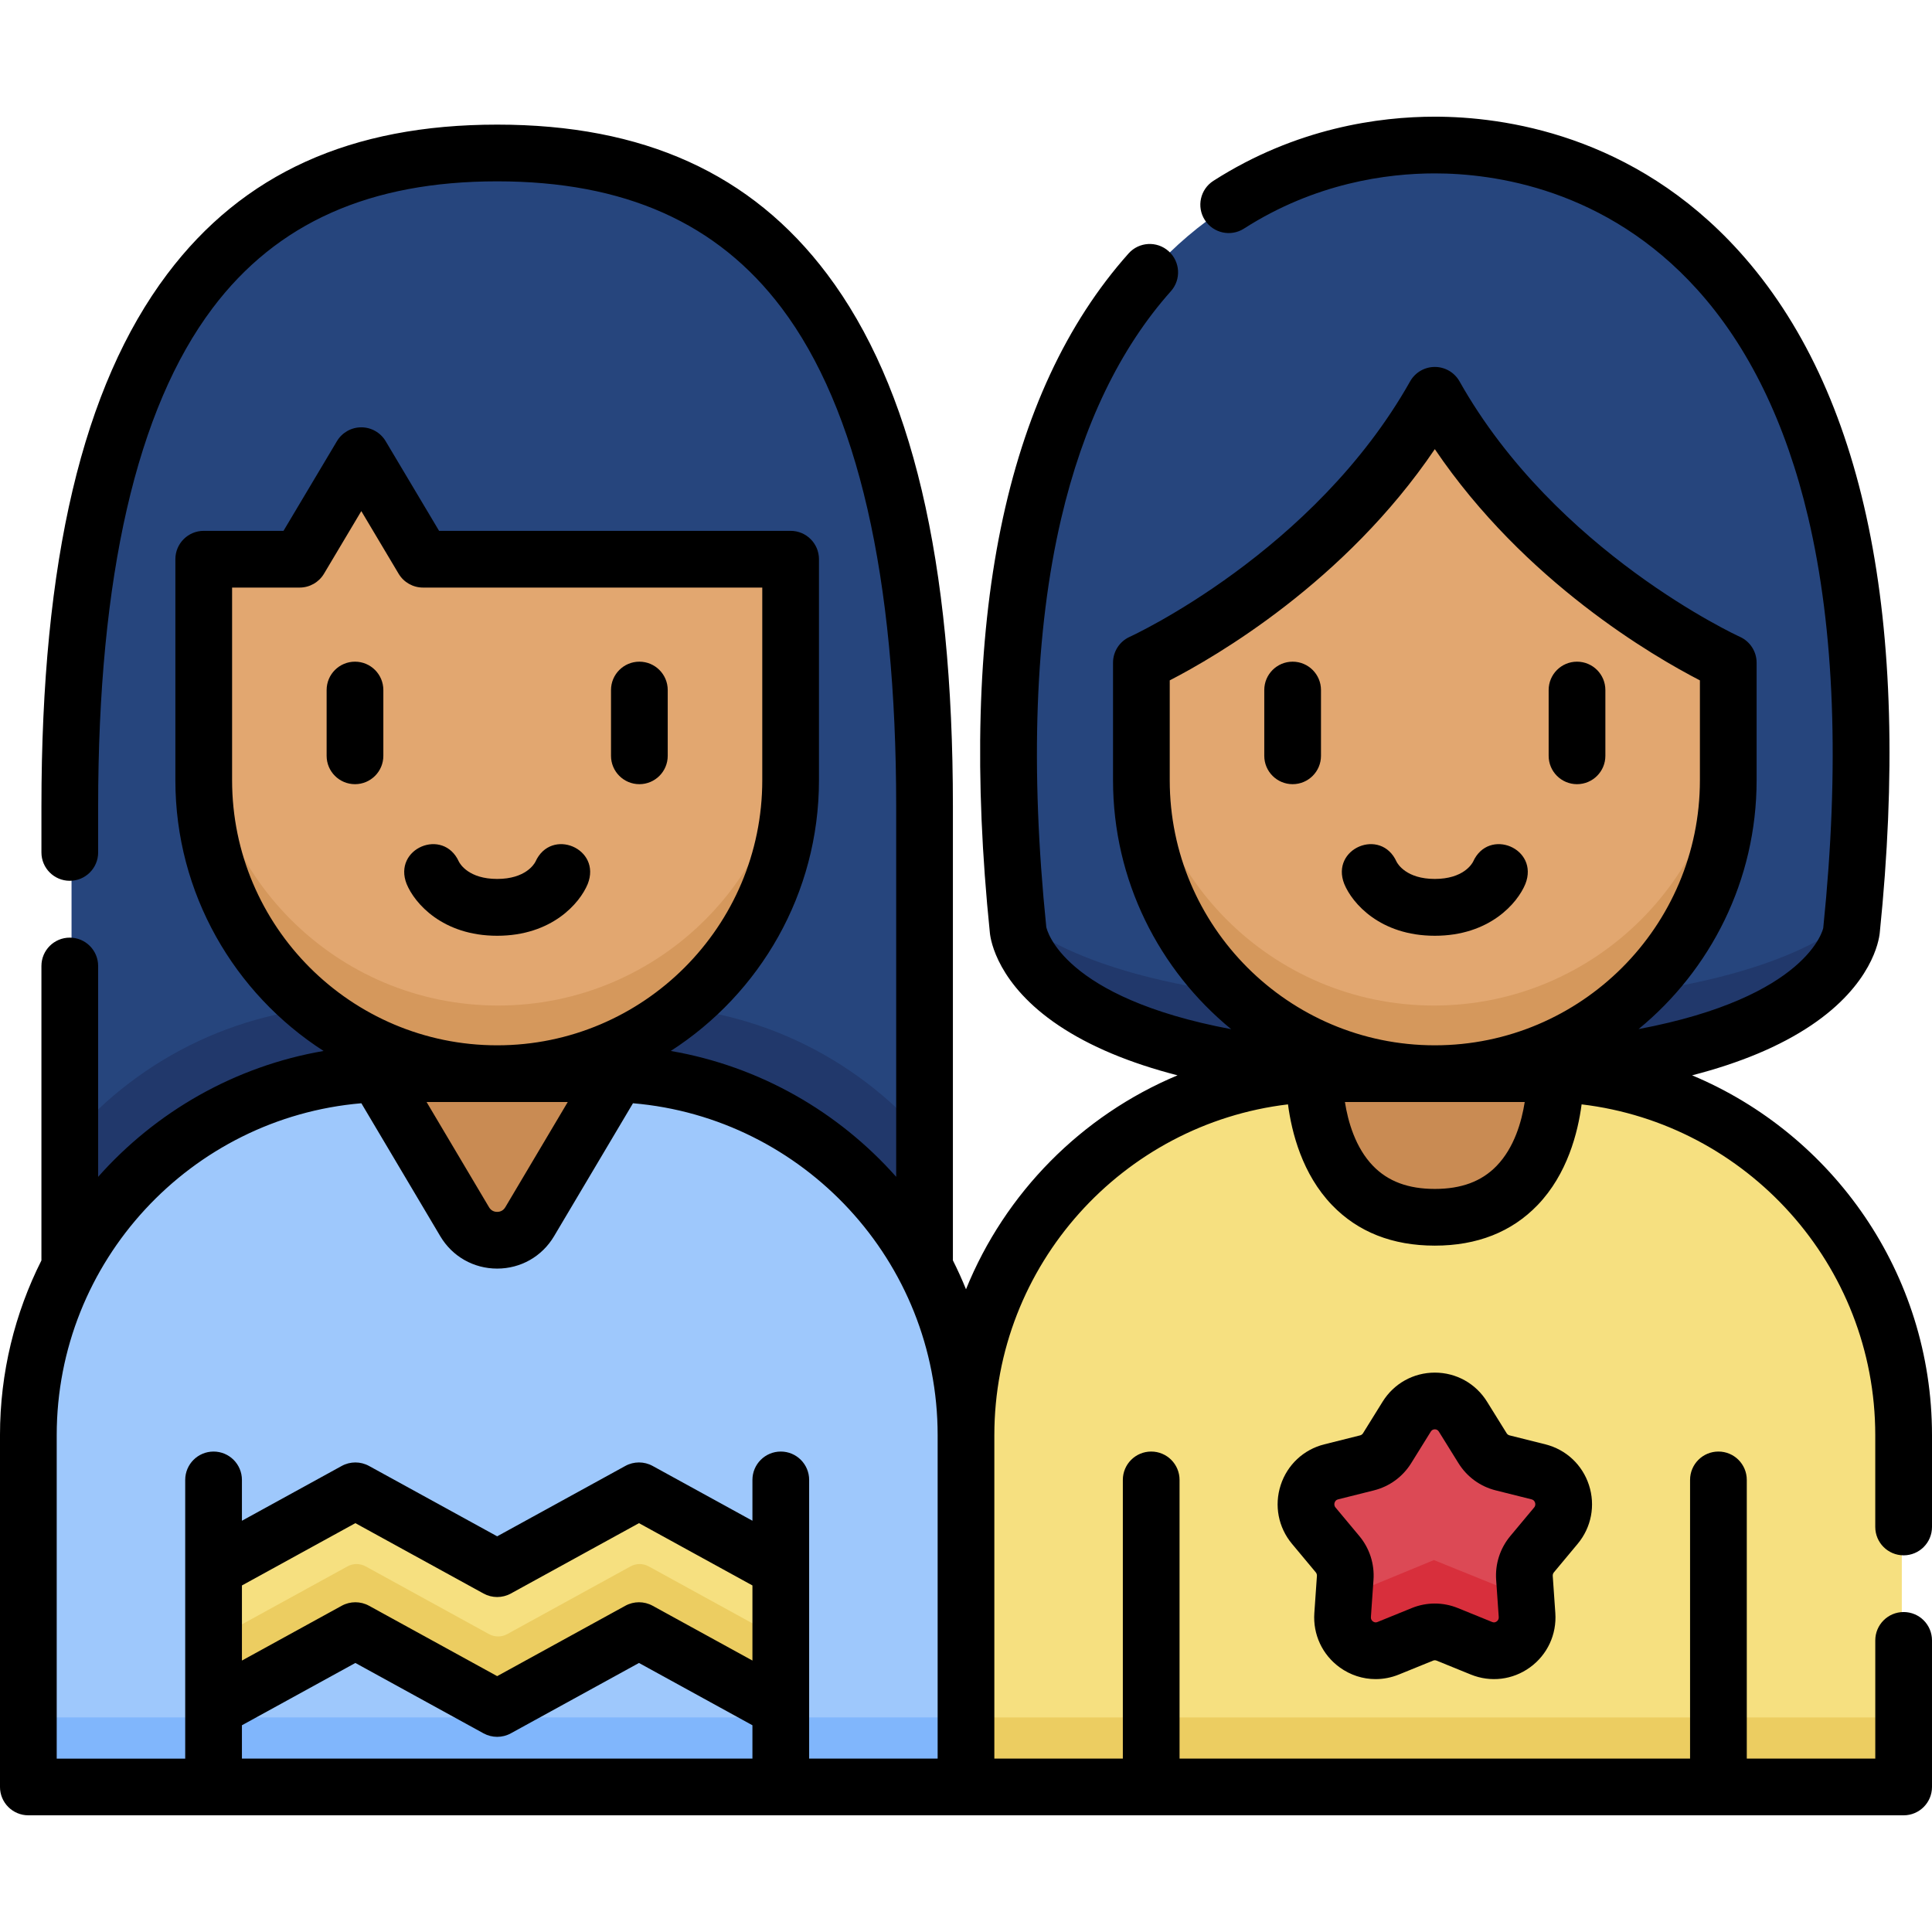
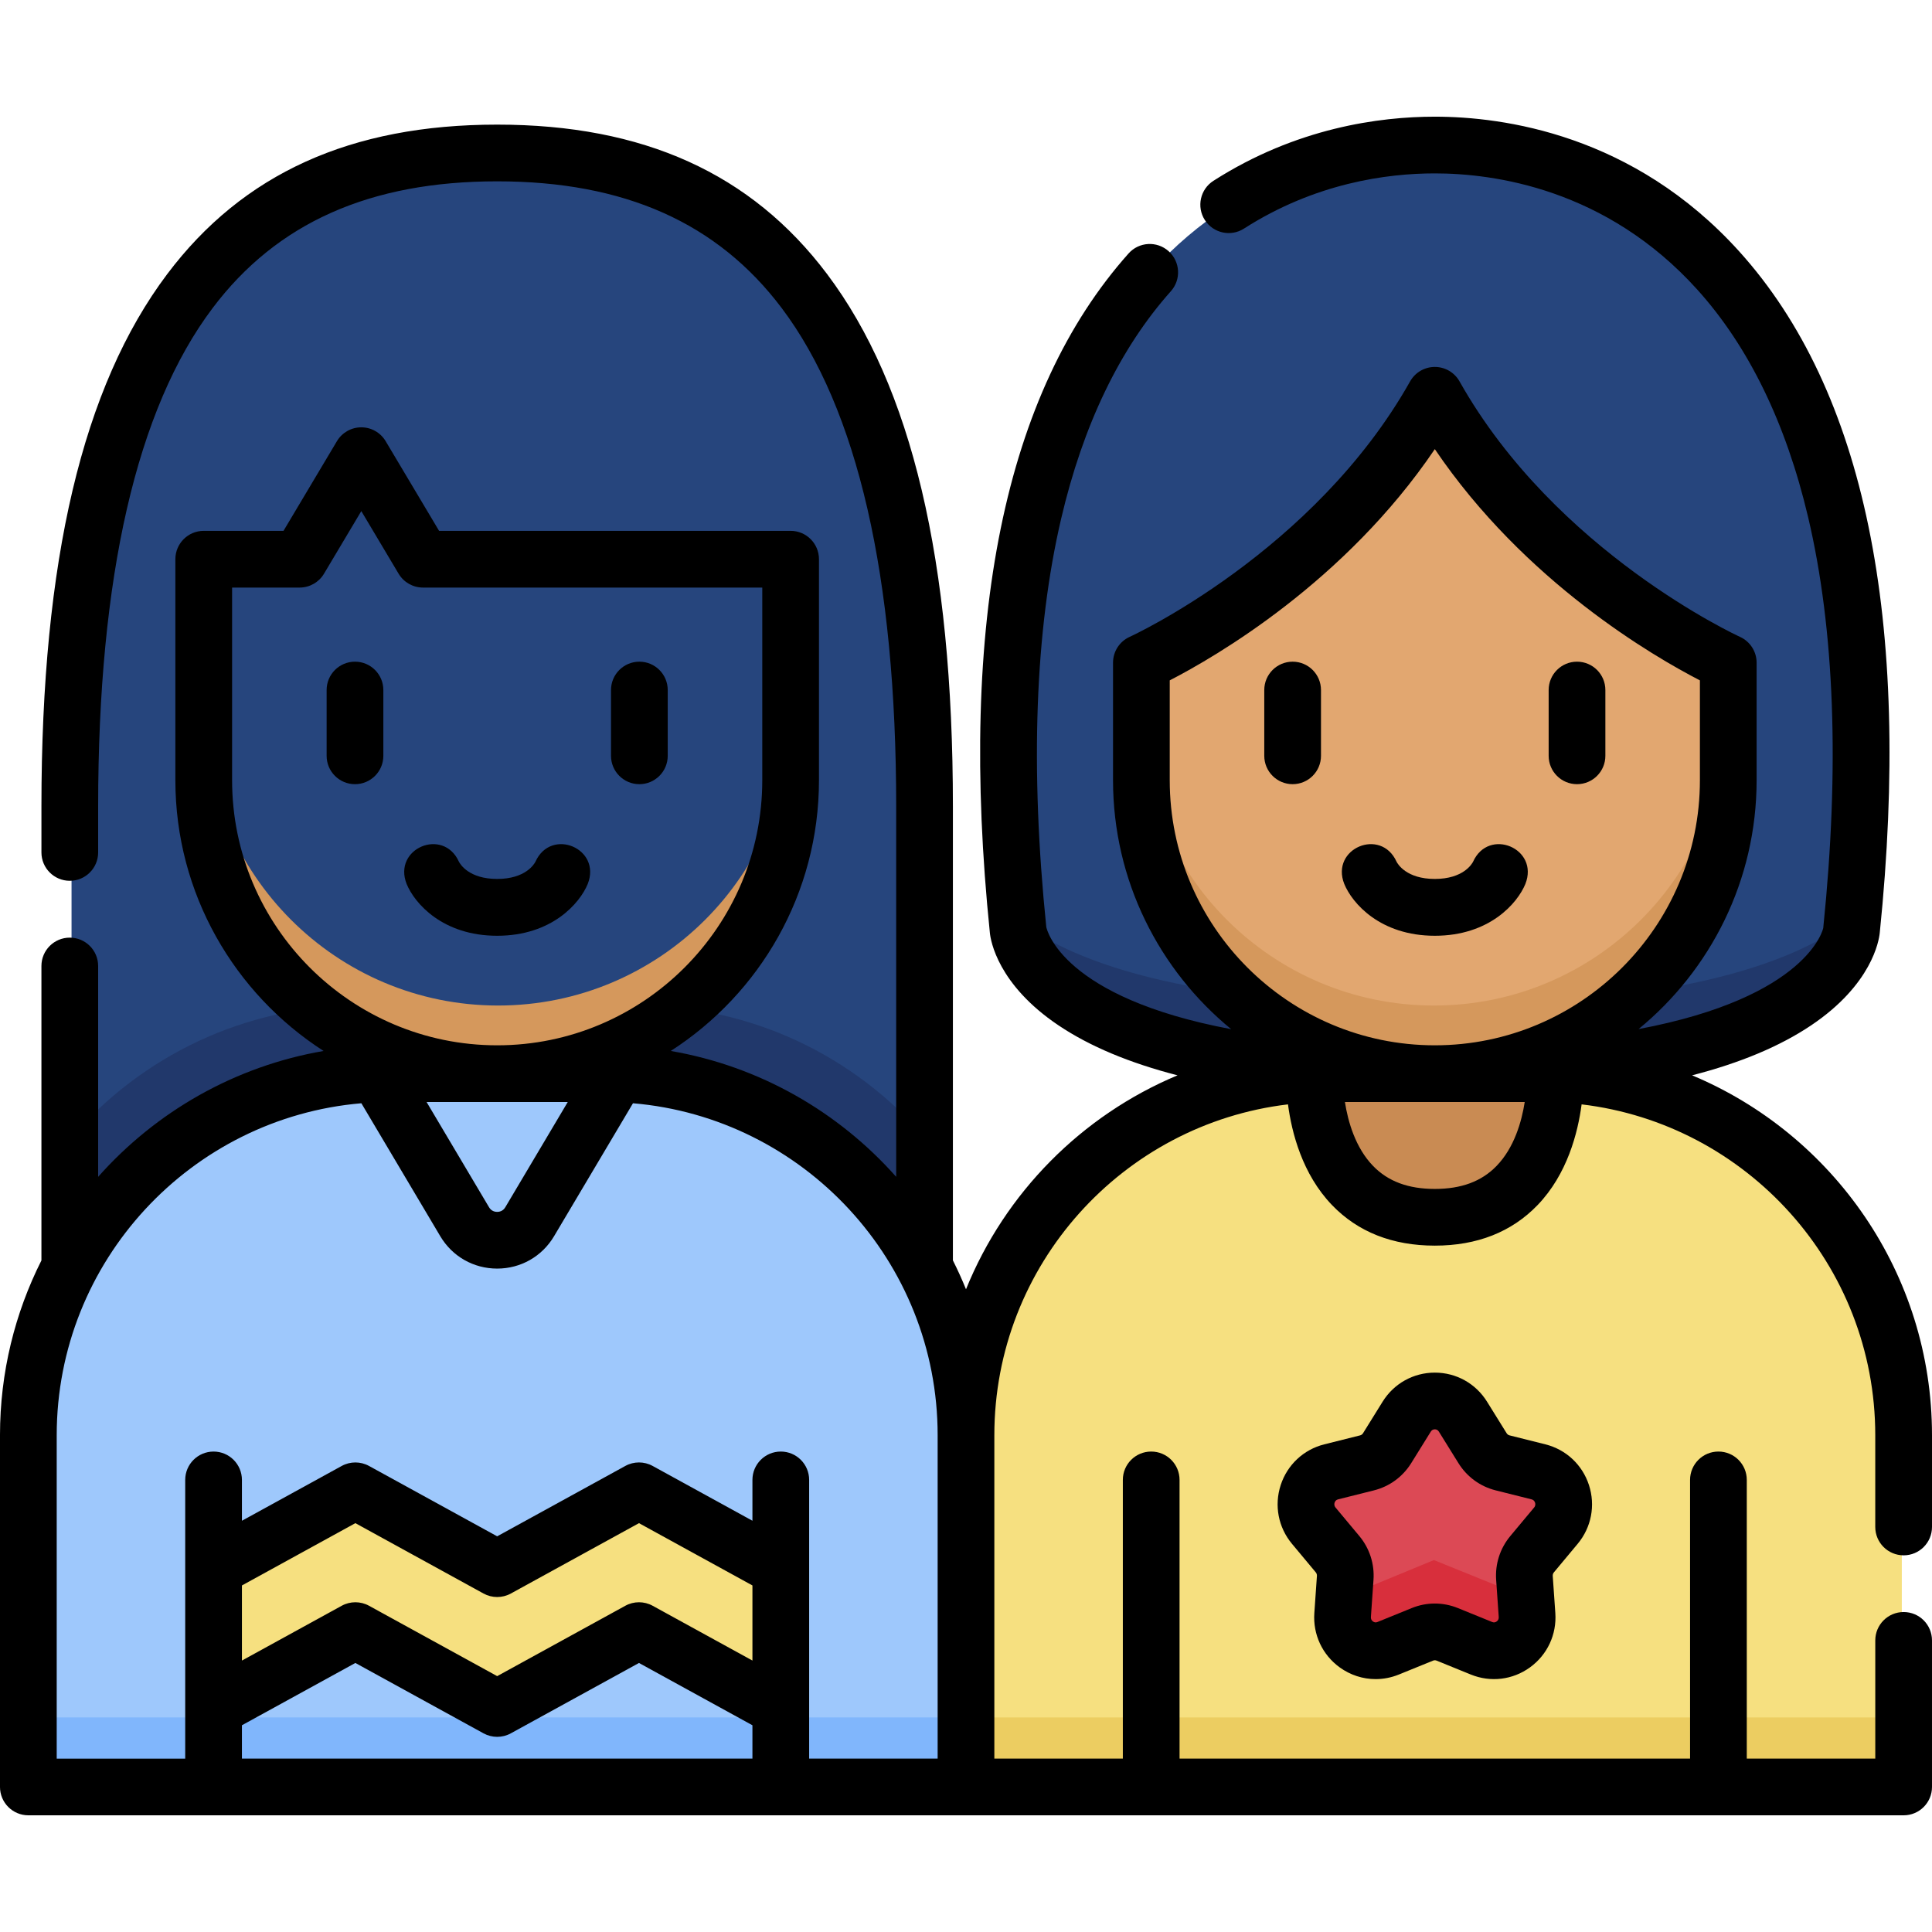
<svg xmlns="http://www.w3.org/2000/svg" id="Capa_1" enable-background="new 0 0 512 512" height="512" viewBox="0 0 512 512" width="512">
  <g>
    <g>
      <path d="m379.995 284.476c107.252 0 110.223-37.971 110.223-37.971 17.875-174.392-63.306-207.643-110.22-207.643s-128.095 33.251-110.22 207.643c0 0 2.971 37.971 110.223 37.971z" fill="#26457d" />
      <g>
        <path d="m380 284.476h-.003-.002z" fill="#808b95" />
        <path d="m379.997 266.476h.003-.006.003c-67.162 0-97.133-12.309-110.499-22.911.095.983.177 1.947.279 2.94 0 0 2.971 37.971 110.22 37.971 107.249-.001 110.22-37.971 110.22-37.971.102-.992.184-1.956.279-2.94-13.366 10.601-43.337 22.91-110.499 22.911z" fill="#21386b" />
      </g>
      <path d="m380 105.055c27.024 47.989 77.613 70.721 77.613 70.721v31.086c0 42.865-34.749 77.613-77.613 77.613-42.865 0-77.613-34.748-77.613-77.613v-31.086s50.589-22.732 77.613-70.721z" fill="#e2a770" />
      <path d="m380 266.476c-42.865 0-77.613-34.748-77.613-77.613v18c0 42.865 34.749 77.613 77.613 77.613 42.865 0 77.613-34.748 77.613-77.613v-18c0 42.864-34.748 77.613-77.613 77.613z" fill="#d5985c" />
      <path d="m504 473.139h-248v-93.036c0-52.814 42.814-95.628 95.628-95.628h56.745c52.814 0 95.628 42.814 95.628 95.628v93.036z" fill="#f6e080" />
      <path d="m256 455.139h248v18h-248z" fill="#eccd61" />
      <path d="m245.035 335.599v-121.813c0-133.009-47.039-172.823-113.038-172.823s-113.037 39.814-113.037 172.823v121.813z" fill="#26457d" />
      <path d="m168.8 266.476h-73.6c-30.468 0-57.775 13.533-76.24 34.914v34.21h226.075v-34.216c-18.466-21.378-45.77-34.908-76.235-34.908z" fill="#21386b" />
-       <path d="m79.75 148.407c3.939-6.612 16.312-27.381 16.312-27.381l16.311 27.381h97.24v58.455c0 42.865-34.749 77.613-77.613 77.613-42.865 0-77.613-34.748-77.613-77.613v-58.455z" fill="#e2a770" />
      <path d="m132 266.476c-42.865 0-77.614-34.748-77.614-77.613v18c0 42.865 34.749 77.613 77.613 77.613 42.864 0 77.613-34.748 77.613-77.613v-18c.001 42.864-34.747 77.613-77.612 77.613z" fill="#d5985c" />
      <path d="m256 473.139h-248v-93.036c0-52.814 42.814-95.628 95.628-95.628h56.745c52.814 0 95.628 42.814 95.628 95.628v93.036z" fill="#9ec8fc" />
      <path d="m8 455.139h248v18h-248z" fill="#80b6fc" />
-       <path d="m163.84 284.476-23.243 39.161c-3.874 6.528-13.324 6.528-17.199 0l-23.243-39.161z" fill="#c98b53" />
      <path d="m207.013 452.381-37.506-20.596-37.507 20.596-37.507-20.596-37.506 20.596v-36.979l37.506-20.596 37.507 20.596 37.507-20.596 37.506 20.596z" fill="#f6e080" />
-       <path d="m129.593 433.059-32.693-17.953c-1.499-.823-3.314-.823-4.813 0l-35.1 19.274v18l37.507-20.596 37.506 20.597 37.507-20.596 37.507 20.596v-18l-35.1-19.274c-1.499-.823-3.314-.823-4.813 0l-32.693 17.953c-1.5.822-3.316.822-4.815-.001z" fill="#eccd61" />
      <path d="m411.843 284.476s1.46 37.987-31.843 37.987-31.843-37.987-31.843-37.987z" fill="#c98b53" />
      <path d="m387.441 375.195 5.177 8.336c1.205 1.941 3.113 3.335 5.32 3.888l9.481 2.376c6.293 1.577 8.769 9.241 4.599 14.238l-6.282 7.528c-1.463 1.753-2.191 4.008-2.032 6.291l.683 9.805c.453 6.508-6.027 11.244-12.04 8.799l-9.059-3.683c-2.109-.857-4.467-.857-6.576 0l-9.059 3.683c-6.013 2.445-12.494-2.291-12.04-8.799l.683-9.805c.159-2.283-.57-4.538-2.032-6.291l-6.282-7.528c-4.17-4.997-1.694-12.661 4.599-14.238l9.481-2.376c2.207-.553 4.115-1.947 5.32-3.888l5.177-8.336c3.436-5.533 11.446-5.533 14.882 0z" fill="#dc4955" />
      <path d="m387.441 375.195 5.177 8.336c1.205 1.941 3.113 3.335 5.32 3.888l9.481 2.376c6.293 1.577 8.769 9.241 4.599 14.238l-6.282 7.528c-1.463 1.753-2.191 4.008-2.032 6.291l.683 9.805c.453 6.508-6.027 11.244-12.04 8.799l-9.059-3.683c-2.109-.857-4.467-.857-6.576 0l-9.059 3.683c-6.013 2.445-12.494-2.291-12.04-8.799l.683-9.805c.159-2.283-.57-4.538-2.032-6.291l-6.282-7.528c-4.17-4.997-1.694-12.661 4.599-14.238l9.481-2.376c2.207-.553 4.115-1.947 5.32-3.888l5.177-8.336c3.436-5.533 11.446-5.533 14.882 0z" fill="#dc4955" />
      <path d="m404.075 423.176-24.075-9.74-24.089 9.939-.298 4.281c-.453 6.508 6.027 11.244 12.04 8.799l9.059-3.683c2.109-.857 4.467-.857 6.576 0l9.059 3.683c6.013 2.445 12.494-2.291 12.04-8.799z" fill="#d82f3c" />
    </g>
    <g>
      <path d="m94.075 175.351c-4.15 0-7.515 3.364-7.515 7.515v17.434c0 4.151 3.364 7.515 7.515 7.515s7.515-3.364 7.515-7.515v-17.434c0-4.151-3.365-7.515-7.515-7.515z" />
      <path d="m169.439 207.815c4.15 0 7.515-3.364 7.515-7.515v-17.434c0-4.151-3.365-7.515-7.515-7.515s-7.515 3.364-7.515 7.515v17.434c.001 4.151 3.365 7.515 7.515 7.515z" />
      <path d="m504.485 412.179c4.15 0 7.515-3.364 7.515-7.515v-24.318c0-42.896-26.276-79.766-63.576-95.372 12.736-3.279 23.267-7.69 31.517-13.225 16.131-10.823 18.004-22.486 18.21-24.497 8.513-83.052-4.007-143.813-37.212-180.595-28.068-31.093-62.608-35.736-80.699-35.736-14.658 0-36.735 2.95-58.676 17.002-3.495 2.238-4.514 6.886-2.275 10.381 2.239 3.494 6.886 4.516 10.381 2.275 18.878-12.09 37.92-14.628 50.57-14.628 15.595 0 45.368 3.998 69.543 30.777 13.613 15.079 23.499 35.37 29.384 60.307 7.019 29.749 8.377 66.315 4.034 108.685-.006.06-.012.12-.016.18-.019.238-3.966 18.341-48.948 26.821 19.085-15.652 31.286-39.404 31.286-65.955v-31.147c0-2.953-1.737-5.636-4.428-6.851-.485-.219-48.822-22.446-74.304-67.696-1.332-2.365-3.835-3.828-6.548-3.828s-5.216 1.463-6.548 3.828c-25.482 45.249-73.819 67.477-74.297 67.693-2.699 1.212-4.434 3.895-4.434 6.854v31.147c0 26.566 12.215 50.328 31.318 65.981-44.633-8.378-48.838-26.235-49.007-27.089-4.313-42.129-2.989-78.523 3.935-108.172 5.814-24.897 15.6-45.188 29.087-60.31 2.763-3.098 2.491-7.847-.606-10.611-3.097-2.761-7.847-2.491-10.61.607-32.857 36.841-45.222 97.43-36.75 180.081.206 2.011 2.079 13.674 18.21 24.497 8.251 5.535 18.783 9.946 31.52 13.225-25.415 10.634-45.706 31.141-56.059 56.7-1.056-2.607-2.215-5.161-3.472-7.658v-120.313c0-65.127-10.907-111.273-33.342-141.076-20.06-26.648-48.659-39.601-87.43-39.601s-67.374 12.952-87.434 39.6c-22.436 29.802-33.342 75.949-33.342 141.076v12.204c0 4.151 3.365 7.515 7.515 7.515s7.515-3.364 7.515-7.515v-12.204c0-60.888 10.201-105.312 30.32-132.037 17.026-22.616 41.697-33.61 75.424-33.61 33.726 0 58.398 10.994 75.423 33.61 20.119 26.725 30.32 71.149 30.32 132.037v98.17c-15.252-17.201-36.138-29.294-59.74-33.355 23.601-15.184 39.278-41.663 39.278-71.752v-58.569c0-4.151-3.365-7.515-7.515-7.515h-93.16l-14.158-23.766c-1.355-2.275-3.808-3.668-6.456-3.668s-5.101 1.393-6.456 3.668l-14.158 23.766h-21.142c-4.15 0-7.515 3.364-7.515 7.515v58.569c0 30.089 15.678 56.568 39.279 71.752-23.604 4.061-44.493 16.157-59.745 33.362v-55.88c0-4.151-3.365-7.515-7.515-7.515s-7.515 3.364-7.515 7.515v78.028c-7.02 13.94-10.981 29.674-10.981 46.318v93.217c0 4.151 3.364 7.515 7.515 7.515h496.971c4.15 0 7.515-3.364 7.515-7.515v-38.84c0-4.151-3.365-7.515-7.515-7.515s-7.515 3.364-7.515 7.515v31.326h-34.053v-73.857c0-4.151-3.365-7.515-7.515-7.515s-7.515 3.364-7.515 7.515v73.857h-135.291v-73.857c0-4.151-3.365-7.515-7.515-7.515s-7.515 3.364-7.515 7.515v73.857h-34.053v-85.702c0-45.143 34.054-82.477 77.821-87.676.985 7.501 3.79 18.502 11.669 26.691 6.862 7.131 16.026 10.746 27.237 10.746s20.375-3.615 27.237-10.746c7.879-8.188 10.684-19.19 11.669-26.691 43.767 5.199 77.821 42.533 77.821 87.676v24.318c.003 4.15 3.367 7.514 7.517 7.514zm-227.205-166.459c-.001-.013-.003-.027-.004-.039.007.05.011.091.014.124-.002-.014-.006-.041-.01-.085zm-126.819 46.326-16.552 27.888c-.633 1.068-1.621 1.227-2.154 1.227s-1.521-.159-2.154-1.227l-16.552-27.888zm-88.954-85.28v-51.055h17.899c2.648 0 5.101-1.394 6.456-3.669l9.887-16.597 9.888 16.598c1.355 2.275 3.808 3.668 6.456 3.668h89.916v51.055c0 38.736-31.514 70.251-70.251 70.251s-70.251-31.515-70.251-70.251zm-46.478 173.58c0-46.141 35.575-84.123 80.736-87.973l20.911 35.231c3.19 5.376 8.827 8.585 15.079 8.585 6.251 0 11.887-3.209 15.078-8.585l20.911-35.232c45.163 3.848 80.741 41.831 80.741 87.973v85.702h-34.053v-73.857c0-4.151-3.365-7.515-7.515-7.515s-7.515 3.364-7.515 7.515v10.822l-26.448-14.524c-2.253-1.238-4.982-1.238-7.234 0l-33.963 18.651-33.963-18.649c-2.252-1.237-4.981-1.237-7.234 0l-26.448 14.524v-10.822c0-4.151-3.364-7.515-7.515-7.515s-7.515 3.364-7.515 7.515v73.857h-34.053zm184.374 59.719-26.448-14.524c-2.253-1.237-4.982-1.237-7.234 0l-33.963 18.651-33.963-18.651c-2.252-1.237-4.981-1.237-7.234 0l-26.448 14.524v-19.904l30.065-16.51 33.963 18.651c2.253 1.237 4.981 1.237 7.234 0l33.963-18.651 30.065 16.51zm-135.291 17.147 30.065-16.51 33.963 18.651c2.253 1.237 4.981 1.237 7.234 0l33.963-18.651 30.065 16.51v8.837h-135.29zm245.88-250.446v-26.462c12.184-6.279 46.463-26.123 70.25-61.28 23.787 35.157 58.066 55.001 70.251 61.28v26.462c0 38.736-31.514 70.251-70.251 70.251s-70.25-31.515-70.25-70.251zm70.251 108.312c-7.039 0-12.391-1.992-16.362-6.091-4.694-4.845-6.651-11.751-7.464-16.941h23.82.005.001 23.825c-.814 5.195-2.771 12.098-7.464 16.941-3.97 4.099-9.322 6.091-16.361 6.091z" />
      <path d="m342.561 175.351c-4.15 0-7.515 3.364-7.515 7.515v17.434c0 4.151 3.365 7.515 7.515 7.515s7.515-3.364 7.515-7.515v-17.434c-.001-4.151-3.365-7.515-7.515-7.515z" />
      <path d="m417.925 175.351c-4.15 0-7.515 3.364-7.515 7.515v17.434c0 4.151 3.364 7.515 7.515 7.515s7.515-3.364 7.515-7.515v-17.434c-.001-4.151-3.365-7.515-7.515-7.515z" />
      <path d="m418.094 409.137c3.635-4.356 4.754-10.18 2.996-15.58-1.753-5.383-6.069-9.416-11.547-10.79l-9.501-2.381c-.319-.08-.593-.283-.771-.57l-5.187-8.352c-2.998-4.826-8.171-7.707-13.84-7.707s-10.842 2.882-13.84 7.707l-5.186 8.352c-.179.288-.453.49-.773.57l-9.501 2.382c-5.476 1.373-9.793 5.406-11.546 10.789-1.759 5.4-.639 11.224 2.996 15.581l6.294 7.542c.224.269.334.613.309.967l-.684 9.825c-.396 5.681 2.116 11.065 6.719 14.4 2.835 2.054 6.16 3.109 9.525 3.109 2.069 0 4.154-.399 6.148-1.21l9.076-3.691c.299-.121.63-.121.928 0l9.077 3.691c5.236 2.13 11.093 1.419 15.672-1.898 4.603-3.336 7.115-8.719 6.719-14.401l-.685-9.822c-.024-.356.086-.7.309-.968zm-11.54-9.629-6.295 7.544c-2.722 3.262-4.058 7.395-3.763 11.64l.685 9.823c.035.501-.148.899-.544 1.187-.37.269-.772.319-1.192.147l-9.078-3.692c-3.95-1.605-8.299-1.606-12.249.001l-9.077 3.691c-.421.171-.822.122-1.192-.147-.396-.288-.579-.686-.545-1.186l.685-9.824c.296-4.244-1.04-8.378-3.763-11.641l-6.294-7.542c-.397-.475-.352-.968-.245-1.297.15-.46.456-.751.91-.865l9.499-2.381c4.127-1.033 7.638-3.598 9.888-7.22l5.187-8.352c.25-.404.611-.608 1.072-.608s.821.203 1.072.608l5.187 8.352c2.249 3.622 5.762 6.187 9.887 7.22l9.499 2.38c.454.115.761.406.911.866.107.329.152.821-.245 1.296z" />
      <path d="m155.747 234.278c3.753-9.432-9.711-15.093-13.851-5.909-.301.588-2.611 4.559-10.138 4.559-7.528 0-9.838-3.971-10.138-4.559-4.141-9.184-17.604-3.524-13.851 5.909 2.096 5.091 9.508 13.709 23.99 13.709 14.48-.001 21.892-8.618 23.988-13.709z" />
      <path d="m390.379 228.369c-.301.588-2.611 4.559-10.138 4.559s-9.837-3.971-10.138-4.559c-4.141-9.184-17.604-3.524-13.851 5.909 2.096 5.091 9.508 13.709 23.99 13.709s21.893-8.618 23.99-13.709c3.751-9.433-9.713-15.093-13.853-5.909z" />
    </g>
  </g>
</svg>